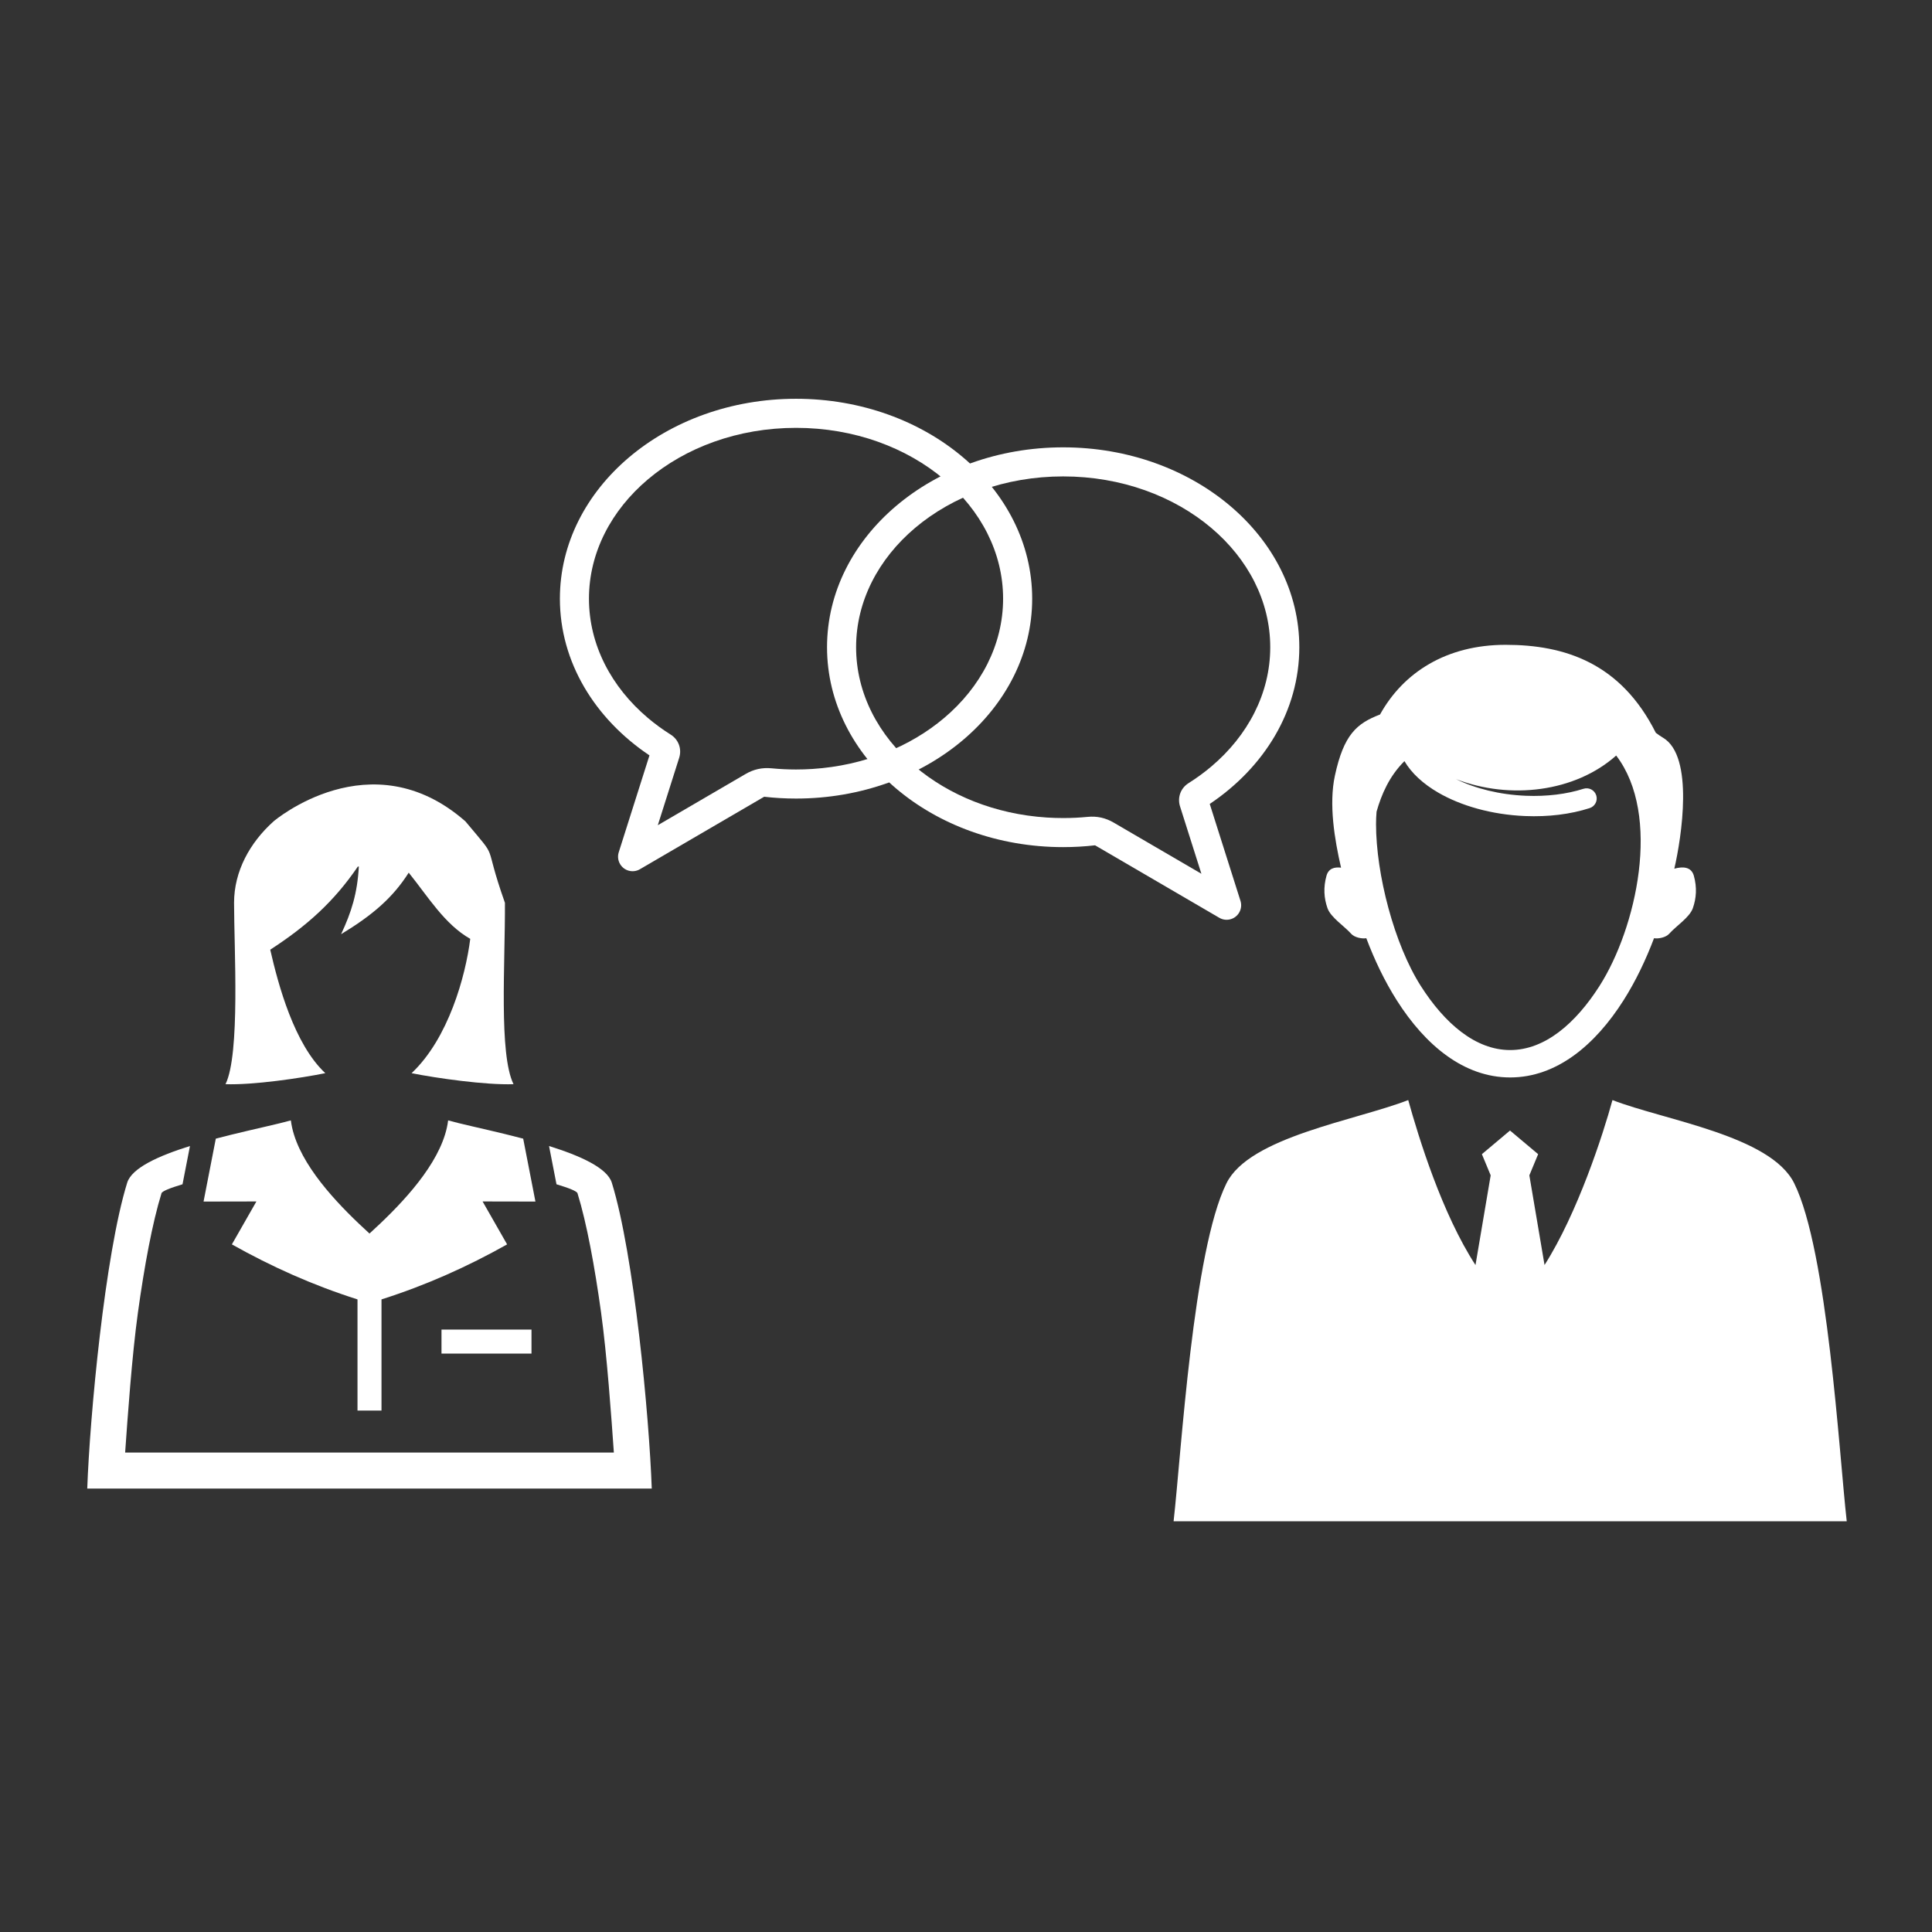
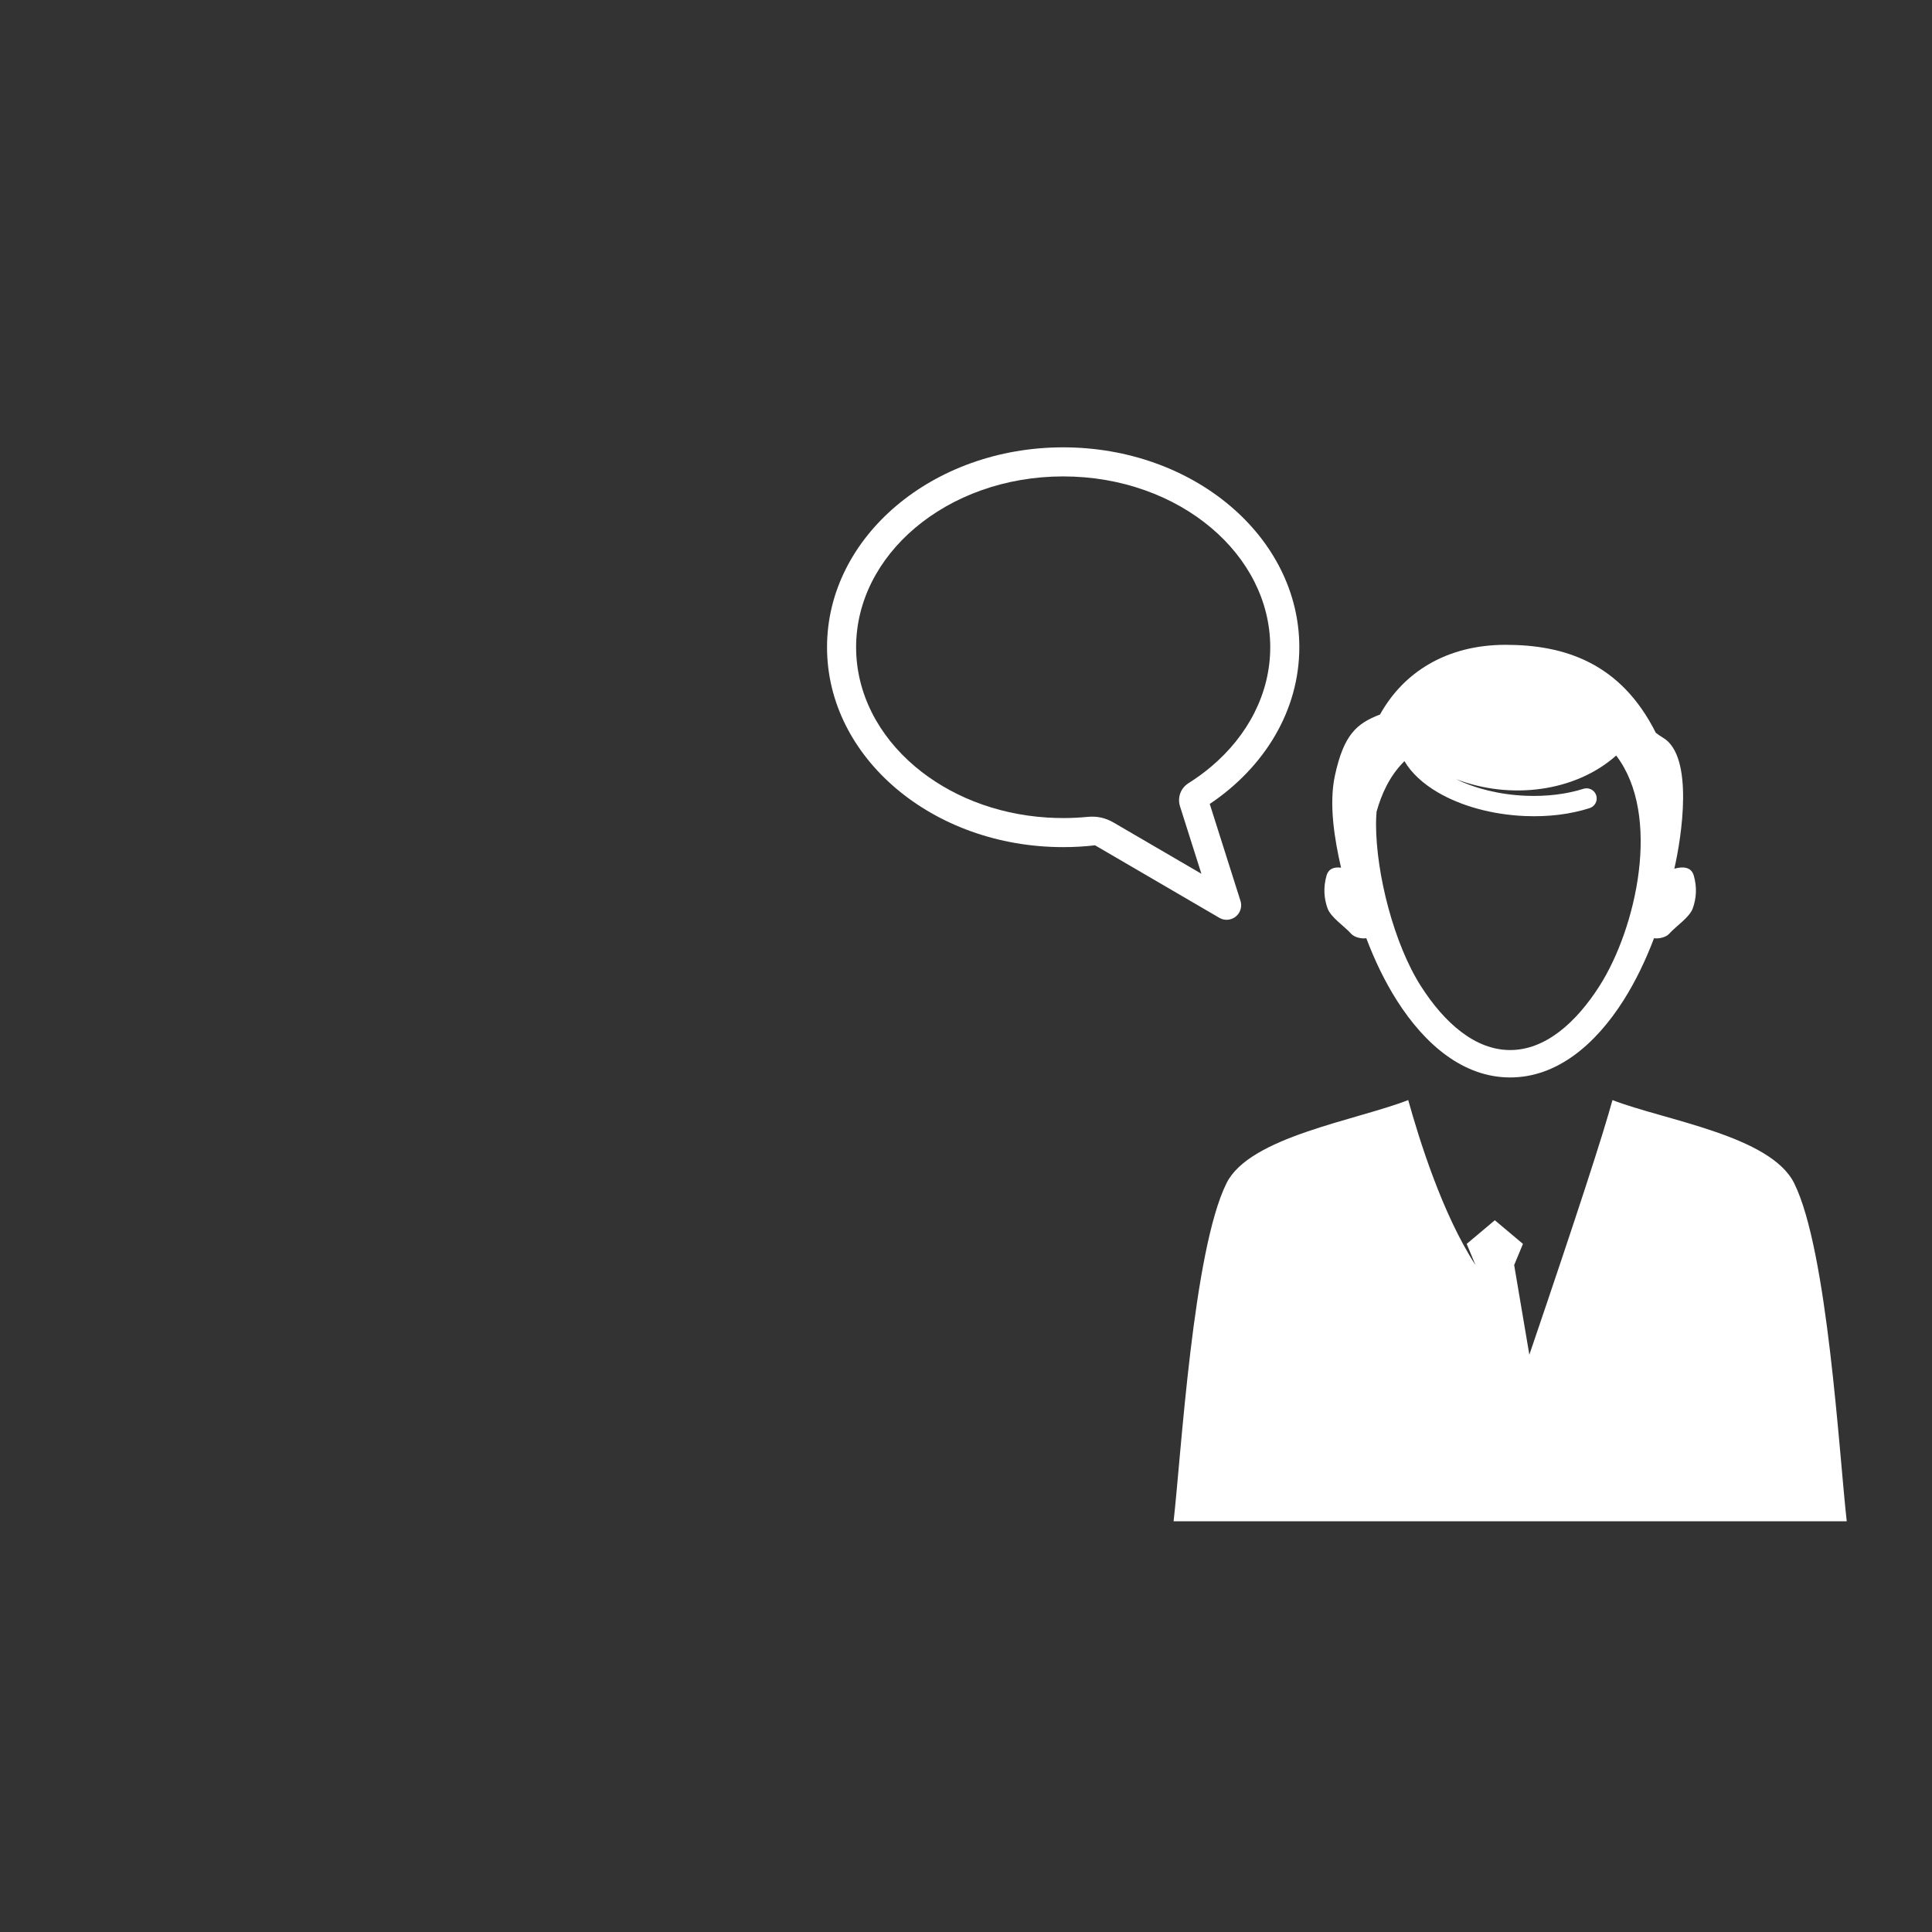
<svg xmlns="http://www.w3.org/2000/svg" version="1.0" id="renkei" x="0px" y="0px" width="280px" height="280px" viewBox="0 0 280 280" style="enable-background:new 0 0 280 280;" xml:space="preserve">
  <rect x="0" y="0" width="280" height="280" fill="#333333" stroke="none" />
  <g>
    <g>
-       <path style="fill-rule:evenodd;clip-rule:evenodd;fill:#FFFFFF;" d="M234.229,109.498c-5.958,5.304-15.375,6.428-23.202,3.422    c2.77,1.357,6.295,2.251,10.107,2.409c1.525,0.063,3.007,0,4.411-0.17c1.429-0.174,2.753-0.461,3.943-0.842    c0.772-0.248,1.601,0.178,1.849,0.951c0.248,0.773-0.177,1.601-0.951,1.849c-1.383,0.443-2.896,0.773-4.497,0.968    c-1.526,0.185-3.161,0.252-4.872,0.182c-4.833-0.201-9.286-1.483-12.575-3.393c-2.183-1.267-3.883-2.827-4.9-4.565    c-2.199,2.184-3.334,4.831-4.042,7.331c-0.048,0.592-0.075,1.19-0.075,1.795c0,7.23,2.621,17.407,6.501,23.479    c3.425,5.363,7.876,9.267,12.936,9.267c5.06,0,9.511-3.905,12.937-9.267C237.165,134.516,240.839,118.141,234.229,109.498    L234.229,109.498z M242.656,125.895c1.222-0.333,2.461-0.299,2.83,1.032c0.472,1.69,0.363,3.244-0.147,4.695    c-0.473,1.341-2.407,2.562-3.432,3.709c-0.475,0.531-1.539,0.75-2.193,0.643c-1.182,3.118-2.639,6.193-4.424,9.007    c-4.101,6.464-9.69,11.171-16.427,11.171c-6.735,0-12.325-4.706-16.426-11.171c-1.788-2.817-3.239-5.884-4.422-9.007    c-0.654,0.107-1.718-0.112-2.193-0.643c-1.024-1.147-2.959-2.368-3.432-3.709c-0.511-1.451-0.619-3.005-0.147-4.695    c0.296-1.067,1.153-1.3,2.112-1.179c-0.948-4.117-1.784-9.2-0.892-13.33c1.287-5.962,3.156-7.569,6.542-8.867    c3.383-6.107,9.639-10.099,18.199-10.099c8.56,0,16.695,2.629,21.772,12.756v0c0.34,0.257,0.693,0.5,1.067,0.724    C245.535,109.629,243.706,121.347,242.656,125.895L242.656,125.895z M233.69,159.431c7.533,2.922,22.924,5.146,26.337,12.055    c4.848,9.766,6.506,39.168,7.616,48.989h-97.557c1.111-9.827,2.818-39.225,7.665-48.989c3.322-6.722,18.667-9.079,26.339-12.055    c1.541,5.526,4.902,16.453,9.749,23.911l2.201-13.003l-1.273-3.069l4.076-3.425l4.076,3.425l-1.274,3.069l2.201,12.996    C228.628,175.825,232.324,164.435,233.69,159.431L233.69,159.431z" />
+       <path style="fill-rule:evenodd;clip-rule:evenodd;fill:#FFFFFF;" d="M234.229,109.498c-5.958,5.304-15.375,6.428-23.202,3.422    c2.77,1.357,6.295,2.251,10.107,2.409c1.525,0.063,3.007,0,4.411-0.17c1.429-0.174,2.753-0.461,3.943-0.842    c0.772-0.248,1.601,0.178,1.849,0.951c0.248,0.773-0.177,1.601-0.951,1.849c-1.383,0.443-2.896,0.773-4.497,0.968    c-1.526,0.185-3.161,0.252-4.872,0.182c-4.833-0.201-9.286-1.483-12.575-3.393c-2.183-1.267-3.883-2.827-4.9-4.565    c-2.199,2.184-3.334,4.831-4.042,7.331c-0.048,0.592-0.075,1.19-0.075,1.795c0,7.23,2.621,17.407,6.501,23.479    c3.425,5.363,7.876,9.267,12.936,9.267c5.06,0,9.511-3.905,12.937-9.267C237.165,134.516,240.839,118.141,234.229,109.498    L234.229,109.498z M242.656,125.895c1.222-0.333,2.461-0.299,2.83,1.032c0.472,1.69,0.363,3.244-0.147,4.695    c-0.473,1.341-2.407,2.562-3.432,3.709c-0.475,0.531-1.539,0.75-2.193,0.643c-1.182,3.118-2.639,6.193-4.424,9.007    c-4.101,6.464-9.69,11.171-16.427,11.171c-6.735,0-12.325-4.706-16.426-11.171c-1.788-2.817-3.239-5.884-4.422-9.007    c-0.654,0.107-1.718-0.112-2.193-0.643c-1.024-1.147-2.959-2.368-3.432-3.709c-0.511-1.451-0.619-3.005-0.147-4.695    c0.296-1.067,1.153-1.3,2.112-1.179c-0.948-4.117-1.784-9.2-0.892-13.33c1.287-5.962,3.156-7.569,6.542-8.867    c3.383-6.107,9.639-10.099,18.199-10.099c8.56,0,16.695,2.629,21.772,12.756v0c0.34,0.257,0.693,0.5,1.067,0.724    C245.535,109.629,243.706,121.347,242.656,125.895L242.656,125.895z M233.69,159.431c7.533,2.922,22.924,5.146,26.337,12.055    c4.848,9.766,6.506,39.168,7.616,48.989h-97.557c1.111-9.827,2.818-39.225,7.665-48.989c3.322-6.722,18.667-9.079,26.339-12.055    c1.541,5.526,4.902,16.453,9.749,23.911l-1.273-3.069l4.076-3.425l4.076,3.425l-1.274,3.069l2.201,12.996    C228.628,175.825,232.324,164.435,233.69,159.431L233.69,159.431z" />
    </g>
-     <path style="fill:#FFFFFF;" d="M89.67,123.527l4.456-14.051c-7.908-5.306-12.982-13.508-12.982-22.712   c0-16,15.322-28.97,34.224-28.97c18.901,0,34.224,12.97,34.224,28.97c0,15.999-15.322,28.969-34.224,28.969   c-1.567,0-3.11-0.089-4.621-0.262l-18.015,10.509c-1.005,0.582-2.291,0.239-2.873-0.765   C89.551,124.682,89.498,124.07,89.67,123.527L89.67,123.527z M98.431,109.829l-3.096,9.765l12.707-7.412   c1.195-0.698,2.416-0.965,3.793-0.832c1.158,0.112,2.337,0.17,3.532,0.17c0.801,0,1.596-0.026,2.395-0.078   c7.469-0.484,14.151-3.224,19.089-7.403c5.268-4.459,8.526-10.57,8.526-17.275c0-6.705-3.258-12.816-8.526-17.276   c-5.46-4.621-13.053-7.481-21.484-7.481c-8.431,0-16.024,2.86-21.484,7.481c-5.268,4.46-8.526,10.571-8.526,17.276   c0,6.705,3.258,12.816,8.526,17.275c1.046,0.885,2.156,1.694,3.315,2.423C98.344,107.183,98.841,108.54,98.431,109.829   L98.431,109.829z" />
    <path style="fill:#FFFFFF;" d="M179.781,130.566c0.172,0.543,0.119,1.155-0.189,1.687c-0.582,1.005-1.868,1.347-2.873,0.765   l-18.015-10.509c-1.511,0.173-3.054,0.262-4.621,0.262c-18.901,0-34.223-12.97-34.223-28.969c0-16,15.322-28.97,34.223-28.97   c18.902,0,34.224,12.97,34.224,28.97c0,9.204-5.074,17.406-12.982,22.712L179.781,130.566L179.781,130.566z M171.019,116.867   c-0.409-1.289,0.088-2.646,1.233-3.367c1.159-0.729,2.269-1.538,3.315-2.423c5.268-4.459,8.526-10.57,8.526-17.275   c0-6.705-3.258-12.816-8.526-17.276c-5.46-4.621-13.053-7.481-21.484-7.481c-8.431,0-16.023,2.86-21.484,7.481   c-5.268,4.46-8.526,10.571-8.526,17.276c0,6.705,3.258,12.816,8.526,17.275c4.938,4.179,11.62,6.919,19.089,7.403   c0.799,0.051,1.594,0.078,2.395,0.078c1.196,0,2.374-0.058,3.532-0.17c1.378-0.133,2.598,0.135,3.793,0.832l12.707,7.412   L171.019,116.867L171.019,116.867z" />
    <g>
-       <path style="fill-rule:evenodd;clip-rule:evenodd;fill:#FFFFFF;" d="M75.825,165.021c-0.876-0.231-1.749-0.45-2.605-0.659    c-3.394-0.828-6.5-1.484-8.274-1.987c-0.082,0.669-0.23,1.34-0.435,2.011c-1.658,5.424-7.033,10.803-10.961,14.388    c-3.913-3.572-9.261-8.924-10.941-14.327c-0.215-0.691-0.37-1.383-0.454-2.072c-1.853,0.525-5.156,1.217-8.725,2.097    c-0.711,0.176-1.432,0.358-2.154,0.549l-1.775,9.117l7.659-0.015l-3.554,6.223c5.75,3.232,11.751,5.922,18.205,7.972v16.112h3.478    v-16.112c6.454-2.05,12.455-4.74,18.205-7.972l-3.554-6.223l7.659,0.015L75.825,165.021L75.825,165.021z M63.985,192.692h13.043    v3.478H63.985V192.692L63.985,192.692z" />
-       <path style="fill-rule:evenodd;clip-rule:evenodd;fill:#FFFFFF;" d="M18.136,210.519h70.829    c-0.363-5.182-0.998-14.14-1.856-20.325c-0.919-6.624-2.082-12.964-3.414-17.26c-0.095-0.308-1.285-0.77-3.045-1.299l-1.079-5.544    c4.54,1.418,8.433,3.174,9.097,5.315c3.233,10.423,5.419,33.903,5.79,44.331H12.644c0.371-10.427,2.557-33.907,5.79-44.331    c0.664-2.141,4.557-3.897,9.097-5.315l-1.079,5.544c-1.76,0.529-2.95,0.991-3.045,1.299c-1.332,4.296-2.495,10.636-3.414,17.26    C19.134,196.379,18.499,205.337,18.136,210.519L18.136,210.519z" />
-       <path style="fill-rule:evenodd;clip-rule:evenodd;fill:#FFFFFF;" d="M32.684,157.127c3.97,0.149,10.904-0.875,14.462-1.596    c-4.506-4.2-6.817-12.797-7.981-17.893c5.325-3.46,9.226-6.957,12.695-12.047h0.145c-0.215,3.913-1.083,6.616-2.57,9.799    c4.59-2.782,7.5-5.298,9.799-8.916c2.775,3.434,5.187,7.475,8.919,9.592c-0.687,5.419-3.162,14.44-8.504,19.465    c3.578,0.723,10.8,1.745,14.773,1.596c-2.144-4.383-1.196-17.523-1.243-26.284c-3.35-9.481-0.623-5.692-5.734-11.811    c-13.703-12.018-27.786-0.004-27.786-0.004c-3.448,3.087-5.737,7.242-5.737,11.815C33.923,137.502,34.83,152.742,32.684,157.127    L32.684,157.127z" />
-     </g>
+       </g>
  </g>
</svg>